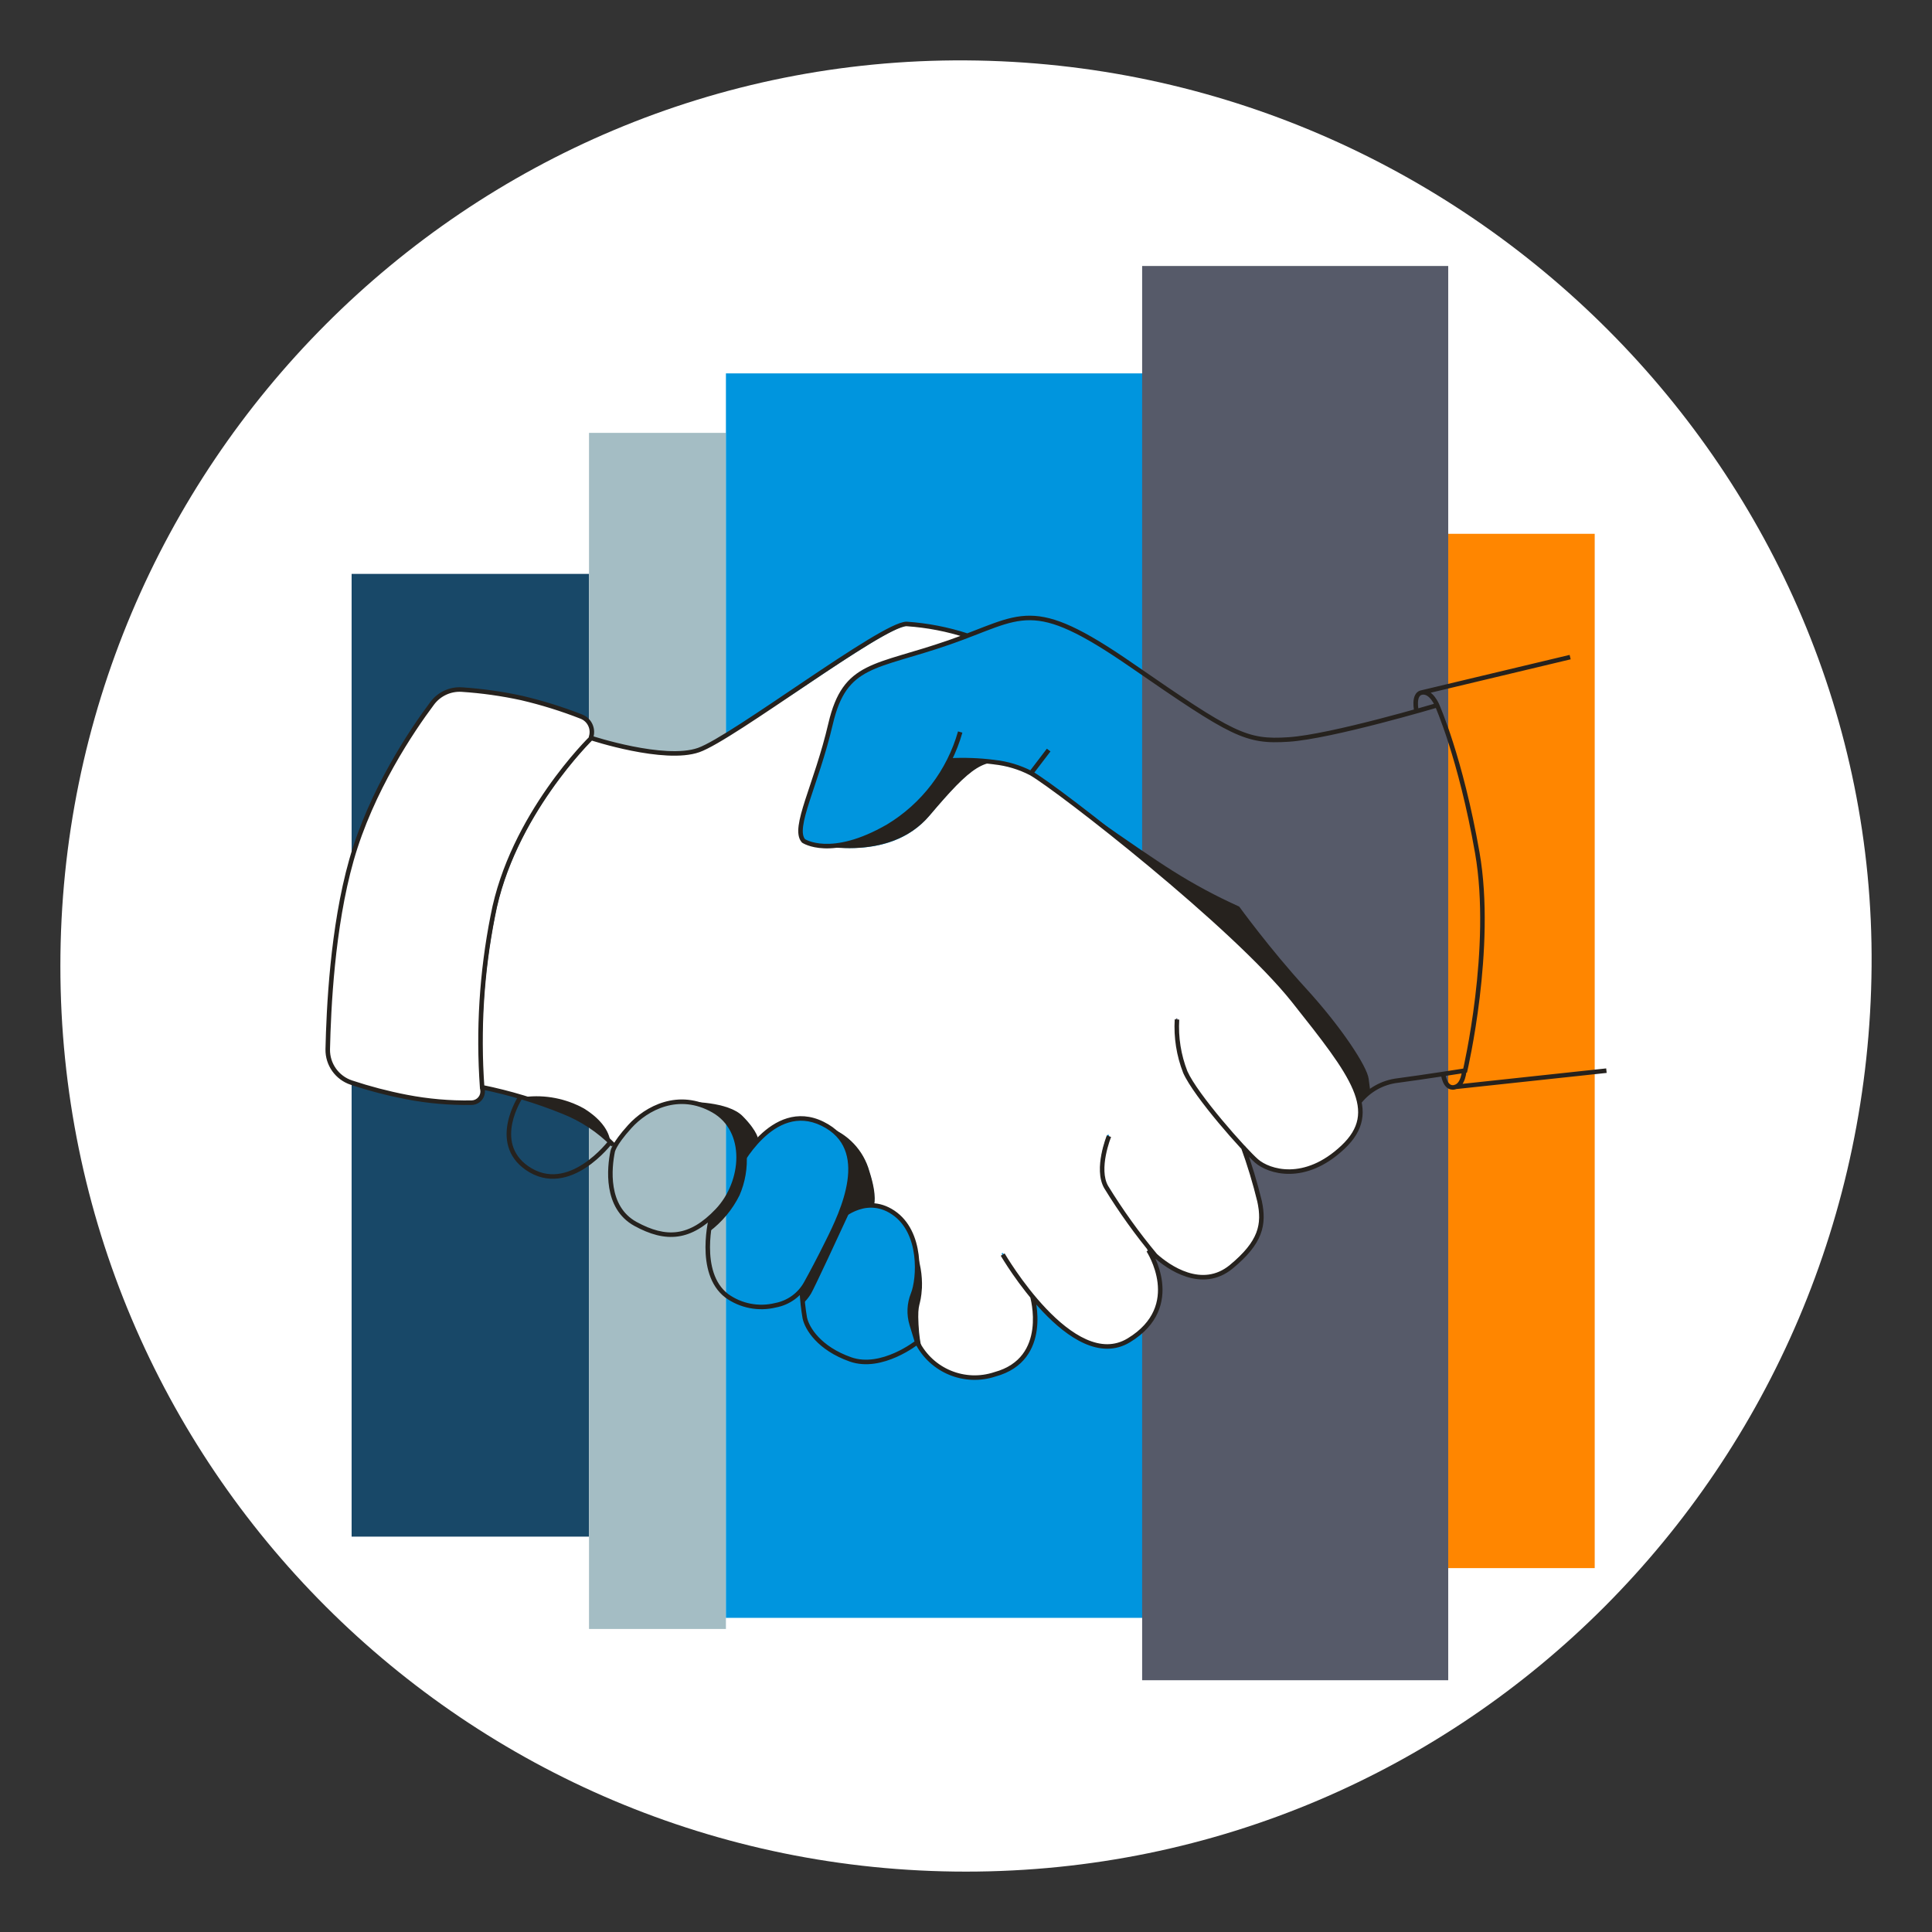
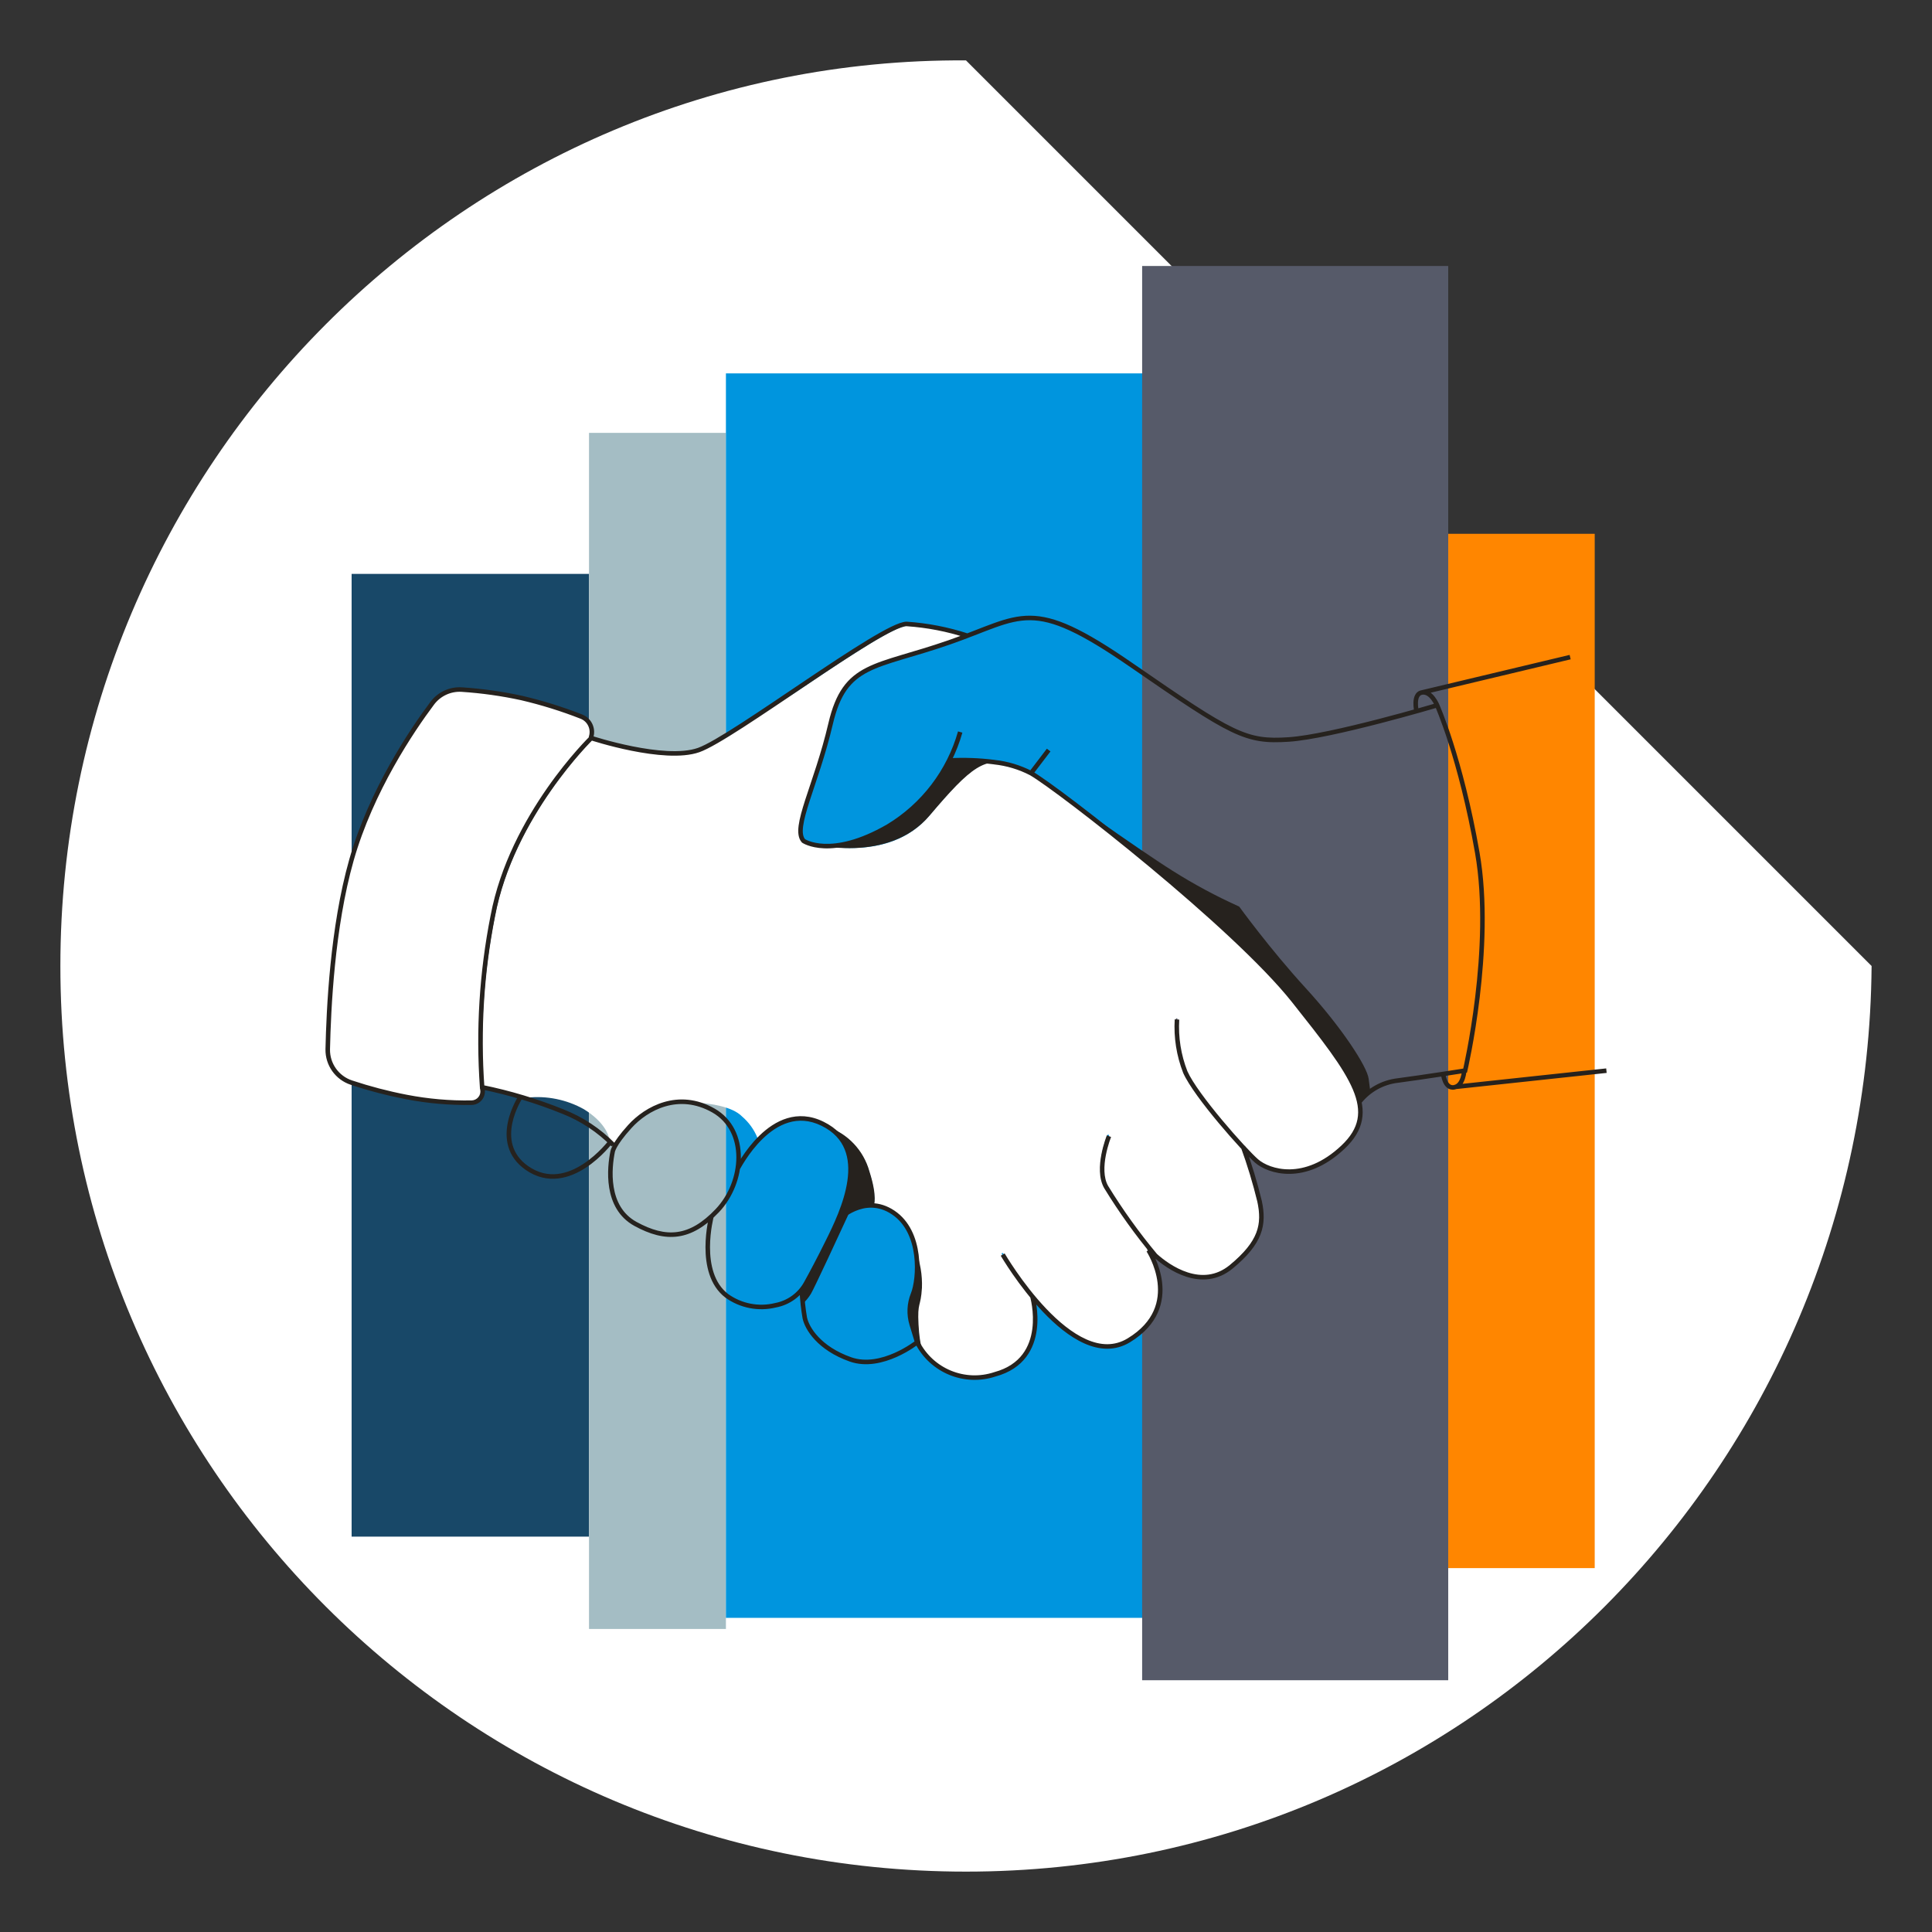
<svg xmlns="http://www.w3.org/2000/svg" width="256" height="256" viewBox="0 0 256 256" fill="none">
  <rect x="0" y="0" width="256" height="256" fill="#333333" stroke="none" />
  <g id="hand_shake_corporate">
    <g id="corpo_hand_shake">
-       <path id="darkmodeMask" d="M247.996 128.001C247.476 194.27 194.267 247.999 127.998 247.999C61.725 247.999 8 194.274 8 128.001C8 61.731 61.729 7.592 127.998 8.002C194.447 8.412 248.506 62.931 247.996 128.001Z" fill="white" />
+       <path id="darkmodeMask" d="M247.996 128.001C247.476 194.27 194.267 247.999 127.998 247.999C61.725 247.999 8 194.274 8 128.001C8 61.731 61.729 7.592 127.998 8.002Z" fill="white" />
      <g id="stripes">
        <rect id="Rectangle" x="78.047" y="76.044" width="127.567" height="31.456" transform="rotate(90 78.047 76.044)" fill="#184868" />
        <rect id="Rectangle_2" x="96.189" y="57.358" width="158.488" height="18.142" transform="rotate(90 96.189 57.358)" fill="#A4BDC4" />
        <rect id="Rectangle_3" x="151.592" y="49.476" width="164.898" height="55.403" transform="rotate(90 151.592 49.476)" fill="#0095DE" />
        <rect id="Rectangle_4" x="211.308" y="70.732" width="137.051" height="19.412" transform="rotate(90 211.308 70.732)" fill="#FF8600" />
        <rect id="Rectangle_5" x="191.897" y="35.245" width="187.394" height="40.557" transform="rotate(90 191.897 35.245)" fill="#565A69" />
      </g>
      <g id="whiteFill">
        <path id="Path" d="M63.766 144.156V144.106C63.273 136.491 63.767 128.845 65.237 121.358C67.555 108.941 77.08 98.973 78.158 97.885V97.703C78.541 96.643 78.009 95.471 76.959 95.062C74.401 94.08 71.777 93.279 69.107 92.664C66.497 92.101 63.85 91.731 61.185 91.555C59.71 91.457 58.284 92.104 57.386 93.279C54.503 97.139 49.323 104.95 46.722 113.98C44.122 123.011 43.699 133.503 43.578 139.046C43.543 140.981 44.767 142.714 46.602 143.33C48.98 144.119 51.408 144.756 53.868 145.234C56.439 145.73 59.051 145.983 61.669 145.99H62.496C62.889 145.976 63.256 145.792 63.504 145.486C63.764 145.173 63.868 144.757 63.786 144.358L63.766 144.156Z" fill="white" />
        <path id="Path_2" d="M178.905 143.178L178.744 142.876C177.262 140.145 174.642 136.829 171.316 132.666C163.474 122.789 140.404 104.799 136.574 102.571C135.062 101.781 133.414 101.285 131.716 101.11L131.061 101.029C128.925 101.533 126.889 103.599 123.119 108.084C119.35 112.569 113.635 112.549 110.46 112.257C109.08 112.469 107.668 112.236 106.429 111.592C106.26 111.386 106.139 111.145 106.076 110.886C106.076 110.886 106.076 110.886 106.076 110.826V110.755C105.834 109.384 106.59 107.117 107.547 104.244C108.313 101.976 109.251 99.154 109.987 96C111.508 89.449 114.502 88.562 120.479 86.798C122.021 86.334 123.774 85.79 125.77 85.125L127.513 84.5L127.866 84.369L127.503 84.258C125.145 83.517 122.704 83.067 120.237 82.918C118.503 82.918 111.458 87.665 105.229 91.857C99.797 95.355 94.677 98.772 92.661 99.507C88.337 101.029 79.498 98.288 78.551 97.965H78.47V98.016C77.392 99.104 67.888 108.971 65.57 121.418C64.1 128.821 63.602 136.383 64.088 143.914V144.015H64.189C64.834 144.146 67.212 144.64 69.833 145.446C72.444 145.161 75.079 145.696 77.372 146.978C80.032 148.621 80.617 150.304 80.748 150.949C81.071 151.251 81.252 151.453 81.323 151.524L81.433 151.655L81.524 151.503C82.066 150.663 82.68 149.87 83.359 149.135C85.588 146.524 89.079 145.36 92.429 146.111C94.072 146.222 97.015 146.595 98.335 147.946C99.216 148.703 99.906 149.655 100.351 150.727L100.412 150.939L100.563 150.788C103.294 148.016 106.147 147.331 109.069 148.772C109.602 149.034 110.106 149.351 110.571 149.719C112.79 150.83 114.447 152.812 115.147 155.192C115.993 157.803 115.883 159.062 115.792 159.476V159.617H115.842C116.764 159.701 117.649 160.02 118.412 160.544C120.771 162.116 121.436 164.888 121.607 166.944C121.946 168.126 122.089 169.355 122.031 170.582C122.002 171.241 121.911 171.896 121.759 172.538C121.551 173.491 121.503 174.472 121.617 175.44C121.651 176.437 121.776 177.429 121.99 178.404C123.457 180.841 126.09 182.335 128.935 182.344C129.896 182.333 130.852 182.194 131.777 181.931C133.589 181.515 135.148 180.365 136.08 178.756C137.643 175.954 136.826 172.457 136.655 171.782V171.731C135.224 169.989 133.924 168.142 132.765 166.208C132.742 166.186 132.729 166.155 132.729 166.123C132.729 166.09 132.742 166.06 132.765 166.037C132.797 166.027 132.832 166.027 132.865 166.037C132.897 166.046 132.922 166.068 132.936 166.097C132.996 166.208 139.054 176.458 145.151 178.011C146.612 178.428 148.181 178.212 149.475 177.416C151.425 176.376 152.851 174.566 153.406 172.427C153.777 170.081 153.29 167.68 152.035 165.664C152.015 165.626 152.015 165.581 152.035 165.543V165.473V165.412C149.996 162.809 148.105 160.094 146.371 157.279C144.96 154.839 146.653 150.606 146.724 150.425C146.737 150.395 146.763 150.373 146.794 150.365C146.82 150.343 146.859 150.343 146.885 150.365C146.916 150.373 146.942 150.395 146.955 150.425C146.965 150.458 146.965 150.493 146.955 150.526C146.885 150.697 145.252 154.85 146.582 157.158C148.524 160.334 150.693 163.366 153.073 166.228C154.373 167.418 158.939 171.036 162.96 167.7C166.982 164.364 167.284 162.106 166.659 159.173C166.067 156.724 165.334 154.311 164.462 151.947C161.529 148.772 157.931 144.327 156.933 142.09C156.061 139.845 155.683 137.439 155.825 135.035C155.814 135.005 155.814 134.973 155.825 134.944C155.825 134.944 155.825 134.944 155.925 134.944C155.952 134.935 155.98 134.935 156.006 134.944C156.016 134.977 156.016 135.012 156.006 135.045C155.873 137.394 156.244 139.745 157.095 141.939C158.455 145.023 164.936 152.34 166.518 153.701C168.403 155.323 173.12 156.271 177.786 151.866C180.528 149.407 180.83 146.867 178.905 143.178Z" fill="white" />
      </g>
      <path id="blackStroke" d="M136.635 102.46L136.786 102.201L136.78 102.197L136.773 102.194L136.635 102.46ZM157.055 142.05L156.775 142.159L156.78 142.171L157.055 142.05ZM146.573 157.289L146.312 157.438L146.317 157.445L146.573 157.289ZM153.083 166.359L152.853 166.552L152.866 166.567L152.881 166.581L153.083 166.359ZM166.901 159.183L167.195 159.121L167.193 159.113L166.901 159.183ZM120.126 82.676L120.146 82.376L120.136 82.376H120.126V82.676ZM78.35 97.794L78.443 97.509L78.271 97.452L78.141 97.579L78.35 97.794ZM65.298 121.378L65.592 121.436L65.593 121.433L65.298 121.378ZM63.887 144.065L63.587 144.087L63.603 144.314L63.827 144.359L63.887 144.065ZM74.59 147.291L74.478 147.569L74.48 147.57L74.59 147.291ZM81.182 152.572H81.482L80.888 152.512L81.182 152.572ZM81.182 152.602H80.882L81.481 152.622L81.182 152.602ZM96.3 171.701L96.118 171.94L96.125 171.945L96.3 171.701ZM102.77 172.951L102.715 172.656L102.707 172.658L102.699 172.66L102.77 172.951ZM106.802 170.038L106.54 169.893L106.54 169.893L106.802 170.038ZM109.644 164.596L109.376 164.462L109.375 164.463L109.644 164.596ZM106.641 174.634L106.345 174.685L106.347 174.696L106.641 174.634ZM121.527 177.859L121.713 178.094L121.873 177.967L121.814 177.772L121.527 177.859ZM120.811 175.501L121.098 175.414L121.098 175.413L120.811 175.501ZM131.837 182.102L131.759 181.813L131.751 181.815L131.743 181.818L131.837 182.102ZM69.823 154.769L69.651 155.015L69.652 155.015L69.823 154.769ZM185.194 143.178L185.229 143.476L185.233 143.476L185.194 143.178ZM194.134 141.858L194.181 142.154L194.38 142.123L194.426 141.927L194.134 141.858ZM190.425 93.45L190.699 93.327L190.591 93.088L190.34 93.162L190.425 93.45ZM106.469 111.42L106.246 111.62L106.27 111.647L106.299 111.668L106.469 111.42ZM117.697 109.495L117.847 109.755L117.852 109.752L117.697 109.495ZM77.029 94.952L76.92 95.231L76.921 95.231L77.029 94.952ZM69.128 92.492L69.196 92.2L69.191 92.199L69.128 92.492ZM61.196 91.374L61.215 91.074L61.215 91.074L61.196 91.374ZM57.255 93.208L57.495 93.388L57.496 93.386L57.255 93.208ZM46.571 113.95L46.283 113.868L46.283 113.868L46.571 113.95ZM43.427 139.046L43.127 139.039L43.127 139.042L43.427 139.046ZM46.561 143.451L46.656 143.166L46.655 143.166L46.561 143.451ZM53.848 145.355L53.905 145.061L53.905 145.061L53.848 145.355ZM62.506 146.111L62.511 146.411L62.514 146.411L62.506 146.111ZM63.927 144.327H63.627V144.357L63.633 144.386L63.927 144.327ZM131.705 101.287C133.378 101.463 135.004 101.952 136.497 102.727L136.773 102.194C135.213 101.385 133.516 100.875 131.768 100.69L131.705 101.287ZM136.484 102.72C138.349 103.804 145.048 108.826 152.285 114.84C159.519 120.851 167.247 127.815 171.182 132.772L171.652 132.399C167.674 127.388 159.901 120.388 152.668 114.378C145.437 108.37 138.701 103.314 136.786 102.201L136.484 102.72ZM171.182 132.772C175.15 137.772 178.011 141.4 179.265 144.368C179.888 145.843 180.1 147.126 179.871 148.315C179.643 149.502 178.966 150.637 177.732 151.799L178.143 152.236C179.439 151.015 180.201 149.774 180.46 148.429C180.719 147.085 180.469 145.677 179.818 144.135C178.524 141.072 175.595 137.368 171.652 132.399L171.182 132.772ZM177.732 151.799C172.786 156.46 168.203 154.916 166.705 153.615L166.312 154.068C168.039 155.569 172.971 157.11 178.143 152.236L177.732 151.799ZM166.705 153.615C165.918 152.932 163.916 150.786 161.929 148.407C159.936 146.022 158.004 143.456 157.329 141.928L156.78 142.171C157.495 143.788 159.484 146.417 161.468 148.792C163.457 151.173 165.486 153.351 166.312 154.068L166.705 153.615ZM157.334 141.94C156.484 139.766 156.116 137.433 156.255 135.103L155.656 135.067C155.512 137.484 155.894 139.904 156.775 142.159L157.334 141.94ZM131.805 100.691C129.802 100.434 127.78 100.359 125.764 100.467L125.796 101.067C127.776 100.96 129.762 101.033 131.729 101.286L131.805 100.691ZM146.946 150.546C146.668 150.433 146.668 150.433 146.668 150.433C146.668 150.433 146.668 150.433 146.668 150.433C146.667 150.433 146.667 150.434 146.667 150.434C146.667 150.435 146.667 150.436 146.666 150.437C146.665 150.439 146.664 150.443 146.662 150.447C146.658 150.456 146.653 150.469 146.647 150.486C146.633 150.52 146.615 150.569 146.591 150.632C146.544 150.759 146.48 150.941 146.406 151.167C146.26 151.618 146.079 152.247 145.943 152.953C145.674 154.346 145.559 156.128 146.313 157.438L146.833 157.139C146.195 156.03 146.267 154.441 146.532 153.067C146.663 152.391 146.836 151.787 146.977 151.352C147.047 151.135 147.11 150.96 147.154 150.841C147.176 150.781 147.194 150.735 147.206 150.704C147.212 150.689 147.216 150.677 147.219 150.67C147.221 150.666 147.222 150.663 147.222 150.661C147.223 150.66 147.223 150.66 147.223 150.66C147.223 150.659 147.223 150.659 147.223 150.659C147.223 150.659 147.223 150.659 147.223 150.659C147.223 150.659 147.223 150.659 146.946 150.546ZM146.317 157.445C148.271 160.636 150.456 163.679 152.853 166.552L153.314 166.167C150.935 163.317 148.768 160.297 146.828 157.132L146.317 157.445ZM152.881 166.581C153.744 167.367 155.326 168.575 157.204 169.174C159.095 169.777 161.305 169.766 163.353 168.072L162.971 167.61C161.119 169.141 159.136 169.16 157.386 168.602C155.624 168.04 154.116 166.894 153.285 166.138L152.881 166.581ZM163.353 168.072C165.323 166.444 166.465 165.011 167.02 163.567C167.578 162.117 167.529 160.694 167.195 159.121L166.608 159.246C166.929 160.757 166.961 162.05 166.46 163.352C165.957 164.66 164.902 166.013 162.971 167.61L163.353 168.072ZM167.193 159.113C166.593 156.644 165.856 154.211 164.986 151.824L164.422 152.03C165.285 154.395 166.015 156.807 166.61 159.254L167.193 159.113ZM132.866 166.239C132.606 166.389 132.606 166.389 132.606 166.389C132.606 166.39 132.606 166.39 132.607 166.39C132.607 166.391 132.607 166.391 132.608 166.393C132.609 166.395 132.611 166.398 132.613 166.402C132.618 166.41 132.625 166.421 132.634 166.437C132.652 166.467 132.679 166.512 132.714 166.571C132.784 166.688 132.888 166.858 133.023 167.072C133.292 167.502 133.684 168.109 134.178 168.823C135.166 170.251 136.563 172.11 138.199 173.829C139.832 175.545 141.719 177.139 143.688 178.014C145.667 178.894 147.755 179.055 149.732 177.854L149.42 177.341C147.658 178.412 145.787 178.29 143.932 177.466C142.067 176.637 140.244 175.108 138.634 173.416C137.027 171.727 135.649 169.894 134.672 168.482C134.183 167.776 133.796 167.176 133.531 166.754C133.399 166.542 133.297 166.375 133.228 166.261C133.194 166.204 133.168 166.161 133.151 166.131C133.142 166.117 133.135 166.106 133.131 166.098C133.129 166.095 133.127 166.092 133.126 166.09C133.126 166.089 133.125 166.089 133.125 166.088C133.125 166.088 133.125 166.088 133.125 166.088C133.125 166.088 133.125 166.088 132.866 166.239ZM149.732 177.854C151.647 176.69 152.789 175.332 153.411 173.937C154.033 172.545 154.126 171.139 153.979 169.891C153.832 168.644 153.444 167.549 153.096 166.767C152.921 166.376 152.755 166.061 152.633 165.843C152.571 165.734 152.521 165.649 152.485 165.591C152.467 165.562 152.453 165.54 152.443 165.524C152.438 165.516 152.434 165.51 152.432 165.506C152.43 165.504 152.429 165.502 152.428 165.501C152.428 165.5 152.428 165.5 152.427 165.5C152.427 165.499 152.427 165.499 152.427 165.499C152.427 165.499 152.427 165.499 152.176 165.664C151.926 165.829 151.926 165.829 151.926 165.829C151.926 165.829 151.926 165.829 151.926 165.829C151.926 165.829 151.926 165.829 151.926 165.83C151.927 165.83 151.927 165.831 151.928 165.833C151.93 165.836 151.933 165.84 151.937 165.847C151.945 165.859 151.958 165.879 151.974 165.905C152.006 165.957 152.053 166.036 152.11 166.138C152.225 166.342 152.382 166.64 152.548 167.012C152.88 167.757 153.245 168.793 153.383 169.961C153.52 171.128 153.431 172.421 152.863 173.693C152.297 174.962 151.245 176.232 149.42 177.341L149.732 177.854ZM128.282 83.953C125.646 83.091 122.913 82.562 120.146 82.376L120.106 82.975C122.823 83.157 125.507 83.677 128.096 84.523L128.282 83.953ZM120.126 82.376C119.875 82.376 119.571 82.448 119.237 82.562C118.899 82.679 118.507 82.847 118.071 83.058C117.201 83.481 116.136 84.083 114.944 84.806C112.557 86.253 109.634 88.196 106.676 90.185C103.715 92.176 100.719 94.212 98.178 95.851C95.624 97.499 93.567 98.719 92.472 99.103L92.67 99.669C93.847 99.257 95.968 97.991 98.503 96.356C101.051 94.712 104.054 92.671 107.011 90.683C109.97 88.693 112.882 86.757 115.255 85.319C116.441 84.6 117.487 84.009 118.333 83.598C118.757 83.393 119.125 83.235 119.433 83.13C119.745 83.022 119.974 82.976 120.126 82.976V82.376ZM92.472 99.103C91.389 99.483 89.977 99.584 88.445 99.51C86.919 99.436 85.299 99.19 83.814 98.893C82.33 98.596 80.986 98.25 80.013 97.978C79.527 97.842 79.134 97.724 78.862 97.641C78.727 97.599 78.621 97.566 78.55 97.543C78.515 97.532 78.488 97.523 78.47 97.517C78.461 97.515 78.454 97.512 78.45 97.511C78.448 97.51 78.446 97.51 78.445 97.509C78.444 97.509 78.444 97.509 78.444 97.509C78.444 97.509 78.444 97.509 78.444 97.509C78.443 97.509 78.443 97.509 78.35 97.794C78.256 98.079 78.256 98.079 78.256 98.079C78.256 98.079 78.256 98.079 78.256 98.079C78.257 98.079 78.257 98.079 78.258 98.079C78.259 98.08 78.261 98.081 78.263 98.081C78.268 98.083 78.276 98.085 78.285 98.088C78.304 98.094 78.332 98.103 78.368 98.115C78.441 98.138 78.548 98.172 78.686 98.214C78.962 98.299 79.36 98.418 79.852 98.555C80.835 98.831 82.194 99.181 83.697 99.481C85.199 99.782 86.85 100.033 88.417 100.109C89.978 100.184 91.48 100.086 92.67 99.669L92.472 99.103ZM78.35 97.794C78.141 97.579 78.141 97.579 78.141 97.579C78.14 97.579 78.14 97.579 78.14 97.579C78.14 97.58 78.139 97.58 78.138 97.581C78.137 97.582 78.135 97.584 78.132 97.587C78.127 97.592 78.119 97.6 78.109 97.61C78.088 97.63 78.058 97.661 78.018 97.7C77.939 97.78 77.823 97.898 77.675 98.052C77.379 98.361 76.954 98.816 76.436 99.404C75.402 100.579 73.998 102.285 72.515 104.41C69.552 108.657 66.263 114.593 65.003 121.323L65.593 121.433C66.832 114.819 70.069 108.963 73.007 104.754C74.475 102.65 75.865 100.962 76.887 99.8C77.398 99.22 77.817 98.771 78.108 98.468C78.253 98.316 78.367 98.201 78.443 98.124C78.481 98.085 78.511 98.056 78.53 98.037C78.54 98.028 78.547 98.02 78.552 98.016C78.554 98.013 78.556 98.012 78.557 98.011C78.558 98.01 78.558 98.01 78.558 98.009C78.558 98.009 78.558 98.009 78.558 98.009C78.559 98.009 78.558 98.009 78.35 97.794ZM65.003 121.32C63.522 128.812 63.046 136.468 63.587 144.087L64.186 144.044C63.648 136.479 64.121 128.876 65.592 121.436L65.003 121.32ZM63.827 144.359C67.468 145.101 71.033 146.176 74.478 147.569L74.703 147.012C71.224 145.606 67.624 144.521 63.947 143.771L63.827 144.359ZM74.48 147.57C76.95 148.543 79.187 150.023 81.049 151.915L81.476 151.495C79.556 149.543 77.248 148.015 74.7 147.011L74.48 147.57ZM80.888 152.512C80.668 153.592 80.409 155.482 80.723 157.393C81.039 159.309 81.938 161.278 84.061 162.44L84.349 161.914C82.441 160.869 81.612 159.098 81.315 157.295C81.018 155.487 81.262 153.679 81.476 152.632L80.888 152.512ZM84.061 162.44C86.107 163.56 87.988 164.094 89.835 163.837C91.684 163.58 93.446 162.539 95.268 160.62L94.832 160.206C93.066 162.067 91.421 163.011 89.753 163.243C88.082 163.475 86.335 163.001 84.349 161.914L84.061 162.44ZM95.268 160.62C97.115 158.673 98.17 155.941 98.17 153.35C98.17 150.755 97.108 148.27 94.685 146.889L94.388 147.41C96.581 148.66 97.57 150.916 97.57 153.35C97.57 155.789 96.573 158.373 94.832 160.206L95.268 160.62ZM94.685 146.889C89.896 144.16 85.483 146.582 83.227 149.075L83.672 149.477C85.83 147.092 89.944 144.878 94.388 147.41L94.685 146.889ZM83.227 149.075C82.113 150.306 81.531 151.156 81.225 151.709C81.072 151.985 80.988 152.189 80.941 152.331C80.917 152.402 80.903 152.457 80.895 152.499C80.891 152.519 80.888 152.537 80.886 152.55C80.885 152.557 80.884 152.563 80.884 152.568C80.883 152.571 80.883 152.573 80.883 152.576C80.883 152.577 80.883 152.578 80.883 152.579C80.883 152.579 80.883 152.58 80.882 152.58C80.882 152.58 80.882 152.581 80.882 152.581C80.882 152.581 80.882 152.582 81.182 152.602C81.481 152.622 81.481 152.623 81.481 152.623C81.481 152.623 81.481 152.624 81.481 152.624C81.481 152.624 81.481 152.625 81.481 152.625C81.481 152.626 81.481 152.626 81.481 152.627C81.481 152.628 81.481 152.629 81.48 152.63C81.48 152.632 81.48 152.633 81.48 152.633C81.48 152.632 81.481 152.628 81.483 152.62C81.486 152.603 81.494 152.57 81.51 152.52C81.544 152.419 81.612 152.249 81.751 151.999C82.027 151.498 82.579 150.686 83.672 149.477L83.227 149.075ZM81.482 152.602V152.572H80.882V152.602H81.482ZM94.284 161.129C93.994 161.051 93.994 161.051 93.994 161.051C93.994 161.051 93.994 161.051 93.994 161.051C93.994 161.052 93.994 161.052 93.994 161.053C93.993 161.054 93.993 161.056 93.993 161.058C93.992 161.062 93.99 161.068 93.988 161.075C93.984 161.09 93.978 161.113 93.971 161.142C93.957 161.199 93.937 161.283 93.913 161.391C93.864 161.607 93.8 161.917 93.736 162.299C93.608 163.061 93.48 164.112 93.48 165.262C93.48 167.545 93.986 170.314 96.118 171.94L96.482 171.463C94.582 170.014 94.08 167.498 94.08 165.262C94.08 164.154 94.204 163.138 94.328 162.398C94.39 162.028 94.452 161.729 94.498 161.522C94.521 161.419 94.54 161.339 94.554 161.286C94.56 161.259 94.566 161.239 94.569 161.225C94.571 161.219 94.572 161.214 94.573 161.211C94.573 161.209 94.573 161.208 94.574 161.207C94.574 161.207 94.574 161.207 94.574 161.207C94.574 161.206 94.574 161.206 94.574 161.206C94.574 161.206 94.574 161.207 94.284 161.129ZM96.125 171.945C98.066 173.34 100.521 173.814 102.842 173.242L102.699 172.66C100.548 173.19 98.273 172.75 96.475 171.458L96.125 171.945ZM102.826 173.246C104.624 172.906 106.177 171.783 107.064 170.184L106.54 169.893C105.739 171.336 104.337 172.349 102.715 172.656L102.826 173.246ZM107.064 170.184C107.822 168.819 108.863 166.86 109.913 164.728L109.375 164.463C108.329 166.585 107.293 168.536 106.54 169.893L107.064 170.184ZM109.912 164.73C110.918 162.719 112.453 159.578 112.883 156.515C113.098 154.98 113.04 153.442 112.48 152.066C111.918 150.682 110.858 149.488 109.121 148.634L108.857 149.172C110.471 149.966 111.421 151.054 111.924 152.292C112.431 153.537 112.495 154.96 112.289 156.432C111.875 159.383 110.386 162.441 109.376 164.462L109.912 164.73ZM109.121 148.634C107.376 147.776 105.758 147.737 104.32 148.168C102.89 148.596 101.655 149.483 100.651 150.454C99.645 151.425 98.857 152.494 98.323 153.305C98.055 153.711 97.85 154.054 97.713 154.29C97.65 154.399 97.588 154.508 97.561 154.555C97.543 154.585 97.535 154.599 97.531 154.604C97.525 154.614 97.538 154.591 97.562 154.567C97.569 154.56 97.591 154.539 97.625 154.52C97.646 154.508 97.762 154.445 97.9 154.51C98.04 154.576 98.064 154.708 98.068 154.734C98.074 154.773 98.07 154.805 98.069 154.814L97.473 154.744C97.472 154.755 97.469 154.787 97.475 154.827C97.479 154.854 97.503 154.986 97.644 155.053C97.782 155.118 97.898 155.055 97.92 155.043C97.955 155.023 97.977 155.001 97.985 154.993C98.013 154.965 98.033 154.934 98.034 154.932C98.047 154.912 98.064 154.884 98.08 154.856C98.12 154.786 98.16 154.715 98.232 154.591C98.365 154.362 98.564 154.029 98.824 153.635C99.344 152.845 100.104 151.816 101.068 150.885C102.032 149.953 103.186 149.134 104.492 148.742C105.789 148.354 107.251 148.383 108.857 149.172L109.121 148.634ZM105.948 171.04C106.003 172.262 106.136 173.48 106.345 174.685L106.936 174.583C106.731 173.402 106.602 172.21 106.547 171.012L105.948 171.04ZM106.347 174.696C106.664 176.205 108.363 178.919 112.588 180.41L112.788 179.844C108.728 178.412 107.202 175.845 106.934 174.572L106.347 174.696ZM112.588 180.41C114.767 181.179 117.065 180.576 118.782 179.816C119.646 179.433 120.377 179.004 120.891 178.671C121.149 178.504 121.353 178.361 121.493 178.259C121.563 178.209 121.618 178.168 121.655 178.14C121.673 178.125 121.688 178.114 121.698 178.107C121.702 178.103 121.706 178.1 121.709 178.098C121.71 178.097 121.711 178.096 121.712 178.095C121.712 178.095 121.713 178.095 121.713 178.095C121.713 178.095 121.713 178.094 121.713 178.094C121.713 178.094 121.713 178.094 121.527 177.859C121.34 177.624 121.34 177.624 121.34 177.624C121.34 177.624 121.34 177.624 121.34 177.624C121.34 177.624 121.34 177.624 121.34 177.625C121.34 177.625 121.339 177.625 121.338 177.626C121.336 177.628 121.333 177.63 121.329 177.633C121.321 177.64 121.308 177.649 121.291 177.662C121.258 177.688 121.207 177.726 121.141 177.774C121.008 177.87 120.813 178.007 120.565 178.167C120.07 178.488 119.367 178.9 118.539 179.267C116.873 180.005 114.751 180.537 112.788 179.844L112.588 180.41ZM121.814 177.772L121.098 175.414L120.524 175.588L121.24 177.946L121.814 177.772ZM121.098 175.413C120.712 174.155 120.77 172.802 121.261 171.581L120.704 171.357C120.162 172.706 120.098 174.199 120.525 175.589L121.098 175.413ZM121.261 171.581C121.687 170.517 122.001 168.413 121.722 166.248C121.443 164.08 120.56 161.784 118.519 160.416L118.185 160.914C120.024 162.147 120.86 164.244 121.127 166.325C121.395 168.408 121.085 170.406 120.704 171.358L121.261 171.581ZM118.519 160.416C116.472 159.044 114.518 159.313 113.096 159.918C112.388 160.219 111.809 160.603 111.407 160.912C111.206 161.066 111.048 161.203 110.94 161.301C110.886 161.35 110.844 161.39 110.815 161.418C110.801 161.432 110.79 161.443 110.782 161.451C110.778 161.455 110.775 161.458 110.773 161.46C110.772 161.461 110.771 161.462 110.77 161.463C110.77 161.463 110.77 161.464 110.769 161.464C110.769 161.464 110.769 161.464 110.769 161.464C110.769 161.464 110.769 161.464 110.985 161.673C111.2 161.881 111.2 161.881 111.2 161.882C111.2 161.882 111.2 161.882 111.2 161.882C111.2 161.882 111.2 161.882 111.2 161.881C111.2 161.881 111.201 161.881 111.201 161.88C111.202 161.879 111.205 161.877 111.207 161.874C111.213 161.869 111.222 161.86 111.234 161.848C111.258 161.824 111.295 161.789 111.344 161.745C111.441 161.656 111.586 161.531 111.773 161.388C112.146 161.101 112.682 160.746 113.331 160.47C114.622 159.921 116.351 159.685 118.185 160.914L118.519 160.416ZM121.259 177.984C123.231 181.898 127.775 183.772 131.932 182.387L131.743 181.818C127.868 183.109 123.632 181.362 121.795 177.714L121.259 177.984ZM131.916 182.392C133.825 181.872 135.116 180.936 135.969 179.811C136.819 178.691 137.219 177.402 137.378 176.195C137.538 174.988 137.459 173.851 137.342 173.018C137.283 172.601 137.214 172.258 137.16 172.018C137.133 171.899 137.109 171.804 137.092 171.74C137.084 171.707 137.077 171.682 137.072 171.665C137.069 171.656 137.068 171.65 137.066 171.645C137.066 171.642 137.065 171.641 137.065 171.639C137.064 171.639 137.064 171.638 137.064 171.638C137.064 171.637 137.064 171.637 137.064 171.637C137.064 171.637 137.064 171.637 136.776 171.721C136.488 171.806 136.488 171.806 136.488 171.806C136.488 171.806 136.488 171.806 136.488 171.806C136.488 171.806 136.488 171.806 136.488 171.807C136.489 171.807 136.489 171.808 136.489 171.81C136.49 171.813 136.492 171.819 136.494 171.826C136.498 171.84 136.504 171.863 136.512 171.892C136.527 171.951 136.549 172.038 136.575 172.151C136.626 172.377 136.692 172.703 136.748 173.102C136.86 173.9 136.934 174.98 136.784 176.117C136.633 177.253 136.261 178.434 135.491 179.449C134.724 180.46 133.549 181.325 131.759 181.813L131.916 182.392ZM68.997 145.315C68.747 145.149 68.747 145.149 68.747 145.149C68.747 145.149 68.747 145.149 68.746 145.149C68.746 145.15 68.746 145.15 68.746 145.151C68.745 145.152 68.744 145.153 68.743 145.155C68.741 145.158 68.737 145.163 68.733 145.169C68.725 145.182 68.713 145.2 68.698 145.224C68.668 145.272 68.626 145.341 68.574 145.43C68.47 145.608 68.328 145.864 68.173 146.182C67.864 146.816 67.501 147.703 67.294 148.704C67.087 149.704 67.033 150.832 67.356 151.939C67.681 153.052 68.382 154.125 69.651 155.015L69.995 154.523C68.835 153.71 68.218 152.75 67.932 151.771C67.645 150.786 67.688 149.763 67.882 148.825C68.076 147.888 68.417 147.05 68.712 146.445C68.859 146.142 68.994 145.9 69.092 145.733C69.14 145.65 69.18 145.586 69.207 145.543C69.22 145.522 69.23 145.506 69.237 145.496C69.24 145.49 69.243 145.487 69.244 145.484C69.245 145.483 69.246 145.482 69.246 145.482C69.246 145.482 69.246 145.481 69.246 145.481C69.246 145.481 69.246 145.481 69.246 145.481C69.246 145.481 69.246 145.481 68.997 145.315ZM69.652 155.015C72.584 157.051 75.499 156.114 77.621 154.728C78.683 154.034 79.564 153.218 80.178 152.579C80.485 152.258 80.727 151.981 80.892 151.783C80.975 151.683 81.039 151.604 81.082 151.549C81.104 151.522 81.12 151.5 81.132 151.485C81.137 151.478 81.142 151.472 81.145 151.468C81.146 151.466 81.147 151.465 81.148 151.464C81.149 151.463 81.149 151.463 81.149 151.462C81.149 151.462 81.149 151.462 81.15 151.462C81.15 151.462 81.15 151.462 80.91 151.282C80.669 151.102 80.67 151.102 80.67 151.102C80.67 151.102 80.67 151.102 80.67 151.102C80.669 151.102 80.669 151.102 80.669 151.102C80.669 151.103 80.668 151.104 80.667 151.106C80.664 151.109 80.661 151.114 80.656 151.12C80.646 151.133 80.631 151.152 80.611 151.178C80.571 151.229 80.51 151.304 80.431 151.398C80.274 151.587 80.041 151.854 79.745 152.163C79.151 152.782 78.305 153.564 77.292 154.226C75.264 155.55 72.636 156.357 69.994 154.523L69.652 155.015ZM180.389 146.158C181.587 144.663 183.326 143.699 185.229 143.476L185.159 142.88C183.1 143.122 181.218 144.164 179.921 145.783L180.389 146.158ZM185.233 143.476C186.925 143.254 189.162 142.923 190.975 142.649C191.882 142.511 192.684 142.388 193.258 142.298C193.545 142.254 193.776 142.218 193.935 142.193C194.014 142.181 194.076 142.171 194.117 142.164C194.138 142.161 194.154 142.159 194.165 142.157C194.17 142.156 194.174 142.155 194.177 142.155C194.178 142.155 194.179 142.155 194.18 142.155C194.18 142.155 194.18 142.154 194.181 142.154C194.181 142.154 194.181 142.154 194.181 142.154C194.181 142.154 194.181 142.154 194.134 141.858C194.087 141.562 194.087 141.562 194.087 141.562C194.087 141.562 194.087 141.562 194.087 141.562C194.087 141.562 194.087 141.562 194.086 141.562C194.086 141.562 194.085 141.562 194.083 141.562C194.081 141.563 194.077 141.563 194.072 141.564C194.061 141.566 194.045 141.568 194.024 141.572C193.983 141.578 193.921 141.588 193.842 141.6C193.684 141.625 193.453 141.661 193.166 141.706C192.592 141.795 191.792 141.918 190.885 142.055C189.073 142.33 186.84 142.66 185.155 142.881L185.233 143.476ZM194.134 141.858C194.426 141.927 194.426 141.927 194.426 141.926C194.426 141.926 194.426 141.926 194.426 141.926C194.427 141.925 194.427 141.924 194.427 141.923C194.428 141.921 194.428 141.918 194.429 141.914C194.431 141.906 194.434 141.894 194.437 141.878C194.445 141.846 194.455 141.8 194.469 141.738C194.497 141.615 194.537 141.433 194.587 141.197C194.688 140.725 194.829 140.037 194.991 139.173C195.316 137.445 195.726 135.01 196.066 132.181C196.746 126.526 197.153 119.273 196.042 112.931L195.451 113.034C196.547 119.29 196.148 126.475 195.47 132.109C195.132 134.923 194.724 137.345 194.402 139.063C194.24 139.921 194.1 140.604 194.001 141.072C193.951 141.305 193.911 141.485 193.884 141.607C193.87 141.667 193.86 141.713 193.853 141.744C193.849 141.759 193.846 141.771 193.845 141.778C193.844 141.782 193.843 141.785 193.843 141.787C193.843 141.788 193.842 141.789 193.842 141.789C193.842 141.789 193.842 141.789 193.842 141.789C193.842 141.79 193.842 141.79 194.134 141.858ZM196.042 112.931C194.936 106.617 193.602 101.721 192.544 98.401C192.015 96.741 191.555 95.475 191.226 94.622C191.062 94.196 190.931 93.874 190.84 93.657C190.795 93.549 190.76 93.467 190.736 93.412C190.724 93.384 190.715 93.363 190.709 93.349C190.706 93.342 190.703 93.337 190.702 93.333C190.701 93.331 190.7 93.33 190.7 93.329C190.699 93.328 190.699 93.328 190.699 93.328C190.699 93.327 190.699 93.327 190.699 93.327C190.699 93.327 190.699 93.327 190.425 93.45C190.152 93.573 190.152 93.573 190.152 93.573C190.152 93.573 190.152 93.573 190.152 93.573C190.152 93.573 190.152 93.573 190.152 93.574C190.152 93.574 190.153 93.575 190.153 93.577C190.155 93.58 190.157 93.585 190.16 93.591C190.165 93.604 190.174 93.624 190.185 93.65C190.208 93.703 190.242 93.782 190.287 93.888C190.375 94.1 190.504 94.417 190.666 94.838C190.991 95.68 191.447 96.935 191.972 98.583C193.023 101.879 194.35 106.749 195.451 113.034L196.042 112.931ZM190.425 93.45C190.34 93.162 190.34 93.162 190.34 93.162C190.339 93.162 190.339 93.162 190.339 93.162C190.339 93.163 190.338 93.163 190.337 93.163C190.336 93.164 190.333 93.164 190.33 93.165C190.323 93.167 190.313 93.17 190.3 93.174C190.273 93.182 190.234 93.194 190.182 93.209C190.078 93.239 189.925 93.284 189.729 93.341C189.336 93.456 188.767 93.62 188.068 93.817C186.668 94.213 184.743 94.744 182.641 95.287C178.427 96.376 173.536 97.502 170.732 97.686L170.771 98.285C173.641 98.096 178.587 96.954 182.791 95.868C184.899 95.324 186.828 94.791 188.231 94.395C188.932 94.197 189.502 94.032 189.896 93.918C190.094 93.86 190.247 93.815 190.351 93.784C190.403 93.769 190.443 93.757 190.47 93.749C190.483 93.746 190.494 93.743 190.5 93.74C190.504 93.74 190.506 93.739 190.508 93.738C190.509 93.738 190.51 93.738 190.51 93.738C190.51 93.738 190.51 93.737 190.511 93.737C190.511 93.737 190.511 93.737 190.425 93.45ZM170.732 97.686C169.321 97.779 168.176 97.788 167.041 97.613C165.908 97.438 164.772 97.077 163.386 96.413C160.6 95.079 156.841 92.544 150.119 87.902L149.779 88.395C156.482 93.025 160.287 95.595 163.127 96.954C164.554 97.638 165.747 98.02 166.949 98.206C168.149 98.391 169.345 98.378 170.771 98.285L170.732 97.686ZM150.119 87.902C143.41 83.267 139.745 81.605 136.5 81.582C134.876 81.57 133.378 81.969 131.688 82.574C130.843 82.876 129.944 83.232 128.956 83.617C127.966 84.002 126.882 84.418 125.662 84.841L125.858 85.408C127.09 84.981 128.181 84.562 129.173 84.176C130.167 83.789 131.056 83.437 131.89 83.139C133.557 82.542 134.976 82.171 136.495 82.182C139.537 82.204 143.063 83.757 149.779 88.395L150.119 87.902ZM125.662 84.841C123.218 85.69 121.138 86.279 119.35 86.816C117.567 87.351 116.064 87.836 114.806 88.477C113.539 89.121 112.514 89.925 111.686 91.099C110.861 92.268 110.244 93.786 109.765 95.841L110.35 95.977C110.818 93.966 111.412 92.528 112.176 91.445C112.938 90.366 113.881 89.621 115.078 89.012C116.282 88.399 117.737 87.926 119.522 87.391C121.301 86.857 123.399 86.263 125.858 85.408L125.662 84.841ZM109.765 95.841C108.821 99.892 107.552 103.322 106.696 105.984C106.271 107.308 105.945 108.455 105.824 109.383C105.705 110.298 105.772 111.091 106.246 111.62L106.693 111.22C106.405 110.898 106.304 110.343 106.419 109.461C106.532 108.592 106.842 107.492 107.268 106.168C108.113 103.534 109.398 100.06 110.35 95.977L109.765 95.841ZM106.469 111.42C106.299 111.668 106.3 111.668 106.3 111.668C106.3 111.668 106.3 111.668 106.3 111.668C106.301 111.669 106.301 111.669 106.302 111.669C106.303 111.67 106.304 111.671 106.306 111.672C106.309 111.674 106.312 111.676 106.317 111.679C106.327 111.685 106.34 111.694 106.357 111.704C106.39 111.724 106.438 111.752 106.501 111.784C106.626 111.849 106.809 111.935 107.051 112.021C107.536 112.195 108.255 112.373 109.215 112.409C111.135 112.481 113.998 111.98 117.847 109.755L117.547 109.236C113.777 111.415 111.025 111.876 109.237 111.81C108.342 111.776 107.683 111.61 107.253 111.456C107.038 111.379 106.88 111.305 106.778 111.252C106.727 111.226 106.69 111.204 106.667 111.19C106.655 111.183 106.647 111.178 106.643 111.175C106.64 111.174 106.639 111.173 106.638 111.172C106.638 111.172 106.638 111.172 106.638 111.172C106.638 111.172 106.638 111.172 106.639 111.173C106.639 111.173 106.639 111.173 106.639 111.173C106.639 111.173 106.639 111.173 106.469 111.42ZM117.852 109.752C122.563 106.904 126.018 102.375 127.52 97.079L126.943 96.916C125.483 102.066 122.123 106.469 117.542 109.239L117.852 109.752ZM138.715 99.204L136.407 102.228L136.884 102.592L139.192 99.568L138.715 99.204ZM78.57 97.858C79.045 96.583 78.406 95.163 77.138 94.672L76.921 95.231C77.883 95.604 78.368 96.681 78.008 97.649L78.57 97.858ZM77.139 94.672C74.554 93.66 71.899 92.834 69.196 92.2L69.059 92.784C71.734 93.411 74.361 94.229 76.92 95.231L77.139 94.672ZM69.191 92.199C66.564 91.627 63.898 91.251 61.215 91.074L61.176 91.673C63.829 91.848 66.466 92.219 69.064 92.785L69.191 92.199ZM61.215 91.074C59.573 90.969 57.99 91.706 57.013 93.03L57.496 93.386C58.352 92.226 59.738 91.581 61.176 91.673L61.215 91.074ZM57.015 93.028C54.366 96.566 48.918 104.614 46.283 113.868L46.86 114.032C49.465 104.883 54.862 96.905 57.495 93.388L57.015 93.028ZM46.283 113.868C43.721 122.888 43.248 133.736 43.127 139.039L43.727 139.053C43.848 133.753 44.321 122.972 46.86 114.032L46.283 113.868ZM43.127 139.042C43.095 141.168 44.448 143.069 46.467 143.735L46.655 143.166C44.885 142.581 43.699 140.915 43.727 139.051L43.127 139.042ZM46.467 143.735C48.864 144.532 51.311 145.171 53.791 145.65L53.905 145.061C51.45 144.587 49.029 143.954 46.656 143.166L46.467 143.735ZM53.791 145.65C56.663 146.207 59.586 146.462 62.511 146.411L62.501 145.811C59.617 145.861 56.736 145.61 53.905 145.061L53.791 145.65ZM62.514 146.411C63.042 146.396 63.537 146.15 63.866 145.737L63.396 145.363C63.178 145.637 62.849 145.802 62.498 145.811L62.514 146.411ZM63.866 145.737C64.195 145.324 64.325 144.786 64.221 144.268L63.633 144.386C63.702 144.731 63.615 145.088 63.396 145.363L63.866 145.737ZM64.227 144.327V144.096H63.627V144.327H64.227ZM190.425 93.45C190.703 93.337 190.703 93.337 190.703 93.337C190.703 93.337 190.703 93.336 190.703 93.336C190.703 93.336 190.703 93.336 190.703 93.336C190.702 93.335 190.702 93.335 190.702 93.334C190.701 93.333 190.701 93.331 190.7 93.329C190.698 93.324 190.695 93.318 190.692 93.31C190.685 93.294 190.675 93.272 190.662 93.244C190.637 93.188 190.599 93.109 190.55 93.016C190.453 92.831 190.308 92.583 190.119 92.34C189.758 91.874 189.155 91.325 188.359 91.461L188.46 92.052C188.904 91.977 189.308 92.274 189.645 92.708C189.806 92.915 189.932 93.13 190.019 93.295C190.062 93.377 190.095 93.446 190.117 93.493C190.127 93.517 190.136 93.535 190.141 93.547C190.143 93.553 190.145 93.558 190.146 93.56C190.147 93.562 190.147 93.562 190.147 93.563C190.147 93.563 190.148 93.563 190.148 93.563C190.148 93.563 190.148 93.563 190.147 93.563C190.147 93.563 190.147 93.563 190.147 93.563C190.147 93.563 190.147 93.563 190.425 93.45ZM188.359 91.461C187.941 91.532 187.669 91.784 187.508 92.096C187.354 92.394 187.3 92.748 187.287 93.064C187.274 93.384 187.303 93.693 187.334 93.919C187.35 94.033 187.366 94.128 187.379 94.194C187.385 94.228 187.391 94.254 187.395 94.273C187.397 94.282 187.398 94.289 187.4 94.294C187.4 94.297 187.401 94.299 187.401 94.301C187.401 94.302 187.401 94.302 187.401 94.303C187.401 94.303 187.401 94.303 187.401 94.303C187.402 94.303 187.402 94.303 187.402 94.303C187.402 94.303 187.402 94.304 187.694 94.236C187.986 94.168 187.986 94.169 187.986 94.169C187.986 94.169 187.986 94.169 187.986 94.169C187.986 94.169 187.986 94.169 187.986 94.169C187.986 94.169 187.986 94.168 187.986 94.168C187.986 94.167 187.986 94.166 187.985 94.165C187.985 94.161 187.983 94.156 187.982 94.148C187.979 94.133 187.974 94.111 187.968 94.082C187.957 94.024 187.943 93.939 187.929 93.837C187.9 93.632 187.876 93.361 187.887 93.088C187.898 92.811 187.945 92.557 188.041 92.371C188.131 92.197 188.258 92.087 188.46 92.052L188.359 91.461ZM188.479 92.049L208.123 87.362L207.983 86.778L188.34 91.465L188.479 92.049ZM191.232 142.332C190.933 142.363 190.933 142.363 190.933 142.363C190.933 142.363 190.933 142.363 190.933 142.363C190.933 142.363 190.933 142.363 190.933 142.364C190.933 142.364 190.933 142.365 190.933 142.365C190.934 142.367 190.934 142.369 190.934 142.371C190.935 142.376 190.935 142.383 190.936 142.391C190.938 142.407 190.942 142.431 190.946 142.46C190.955 142.518 190.968 142.6 190.989 142.697C191.03 142.889 191.1 143.148 191.215 143.405C191.328 143.659 191.495 143.932 191.743 144.128C192.001 144.331 192.333 144.439 192.733 144.371L192.633 143.78C192.408 143.818 192.246 143.76 192.115 143.657C191.973 143.545 191.856 143.369 191.762 143.161C191.671 142.955 191.612 142.739 191.576 142.571C191.558 142.488 191.546 142.419 191.539 142.371C191.536 142.347 191.533 142.329 191.532 142.317C191.531 142.311 191.531 142.306 191.53 142.304C191.53 142.302 191.53 142.301 191.53 142.301C191.53 142.301 191.53 142.301 191.53 142.301C191.53 142.301 191.53 142.301 191.53 142.301C191.53 142.301 191.53 142.301 191.53 142.301C191.53 142.301 191.53 142.301 191.232 142.332ZM192.733 144.371C193.534 144.236 193.921 143.517 194.107 142.956C194.203 142.664 194.257 142.382 194.287 142.175C194.301 142.07 194.311 141.984 194.316 141.922C194.319 141.892 194.32 141.867 194.321 141.85C194.322 141.841 194.322 141.835 194.323 141.83C194.323 141.827 194.323 141.825 194.323 141.824C194.323 141.823 194.323 141.822 194.323 141.822C194.323 141.822 194.323 141.822 194.323 141.821C194.323 141.821 194.323 141.821 194.323 141.821C194.323 141.821 194.323 141.821 194.023 141.808C193.724 141.794 193.724 141.794 193.724 141.794C193.724 141.794 193.724 141.794 193.724 141.794C193.724 141.794 193.724 141.794 193.724 141.794C193.724 141.794 193.724 141.794 193.724 141.795C193.724 141.795 193.724 141.796 193.723 141.797C193.723 141.8 193.723 141.805 193.723 141.812C193.722 141.825 193.72 141.845 193.718 141.87C193.714 141.922 193.706 141.998 193.693 142.09C193.666 142.275 193.619 142.52 193.537 142.768C193.365 143.288 193.081 143.704 192.633 143.78L192.733 144.371ZM192.816 144.323L212.893 142.166L212.828 141.57L192.752 143.727L192.816 144.323Z" fill="#26221E" />
      <g id="blackFill">
        <path id="Path_3" d="M125.75 100.727C124.492 103.385 122.656 105.73 120.378 107.59C116.78 110.362 113.252 111.773 111.156 111.944C109.929 112.056 108.692 112.009 107.477 111.803C107.477 111.803 117.667 114.565 123.17 108.074C128.673 101.583 130.578 100.082 134.257 101.473C134.257 101.473 133.501 100.666 129.983 100.676C126.466 100.686 125.75 100.727 125.75 100.727Z" fill="#26221E" />
        <path id="Path_4" d="M137.955 103.327L137.794 103.206L137.955 103.327Z" fill="#26221E" />
        <path id="Path_5" d="M181.354 142.947C181.143 141.284 177.726 136.073 172.999 130.913C168.272 125.752 164.2 120.128 164.2 120.128C161.161 118.759 158.221 117.179 155.402 115.401C150.584 112.378 139.407 104.385 137.935 103.307C138.762 103.902 142.823 106.875 149.798 112.378C156.766 117.87 163.337 123.848 169.461 130.268C173.753 134.823 177.316 140.015 180.024 145.658L181.566 144.559L181.354 142.947Z" fill="#26221E" />
-         <path id="Path_6" d="M98.426 147.915C96.481 145.9 91.2 146.011 91.2 146.011C92.917 146.425 94.53 147.19 95.937 148.258C97.487 149.796 98.194 151.991 97.832 154.144C97.489 155.126 97.242 156.138 97.096 157.168C96.637 158.783 95.655 160.201 94.304 161.199L93.962 163.215C95.666 161.941 97.048 160.284 97.993 158.377C98.747 156.635 99.069 154.737 98.93 152.844L100.482 151.05C100.482 151.05 100.482 150.012 98.426 147.915Z" fill="#26221E" />
        <path id="Path_7" d="M109.604 149.286C109.604 149.286 111.791 150.234 112.688 153.67C113.131 155.404 112.285 158.276 111.68 159.899C111.68 159.899 110.41 162.923 109.604 164.626C108.798 166.329 106.207 171.056 106.207 171.056L106.137 172.961C106.657 172.525 107.103 172.008 107.457 171.429C107.9 170.683 111.297 163.366 112.567 160.605L113.323 160.181C115.167 159.103 115.782 159.768 115.782 159.768C115.782 159.768 116.306 158.639 115.198 155.202C114.428 152.425 112.333 150.21 109.604 149.286Z" fill="#26221E" />
        <path id="Path_8" d="M122.162 170.653C122.226 168.95 121.938 167.251 121.315 165.664C121.315 165.664 121.446 168.899 121.315 170.129C121.184 171.359 120.308 172.306 120.57 174.624C120.847 176.28 121.461 177.861 122.374 179.27C122.374 179.27 121.87 178.555 121.708 175.491C121.547 172.427 122.001 173.294 122.162 170.653Z" fill="#26221E" />
-         <path id="Path_9" d="M77.392 146.887C74.998 145.562 72.247 145.025 69.531 145.355C71.245 145.918 72.928 146.574 74.57 147.321C76.805 148.429 78.911 149.781 80.849 151.352C80.849 151.352 80.96 149.105 77.392 146.887Z" fill="#26221E" />
      </g>
    </g>
  </g>
</svg>